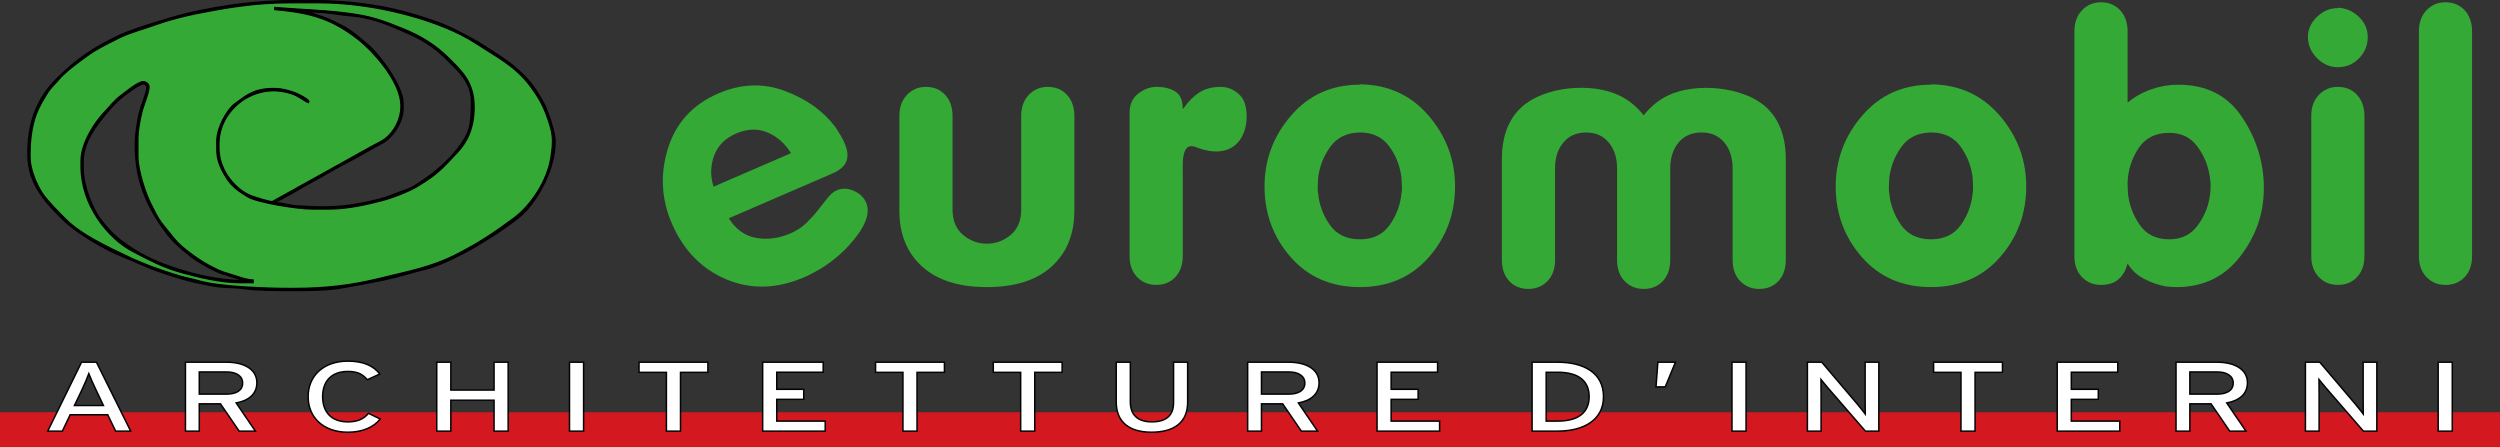
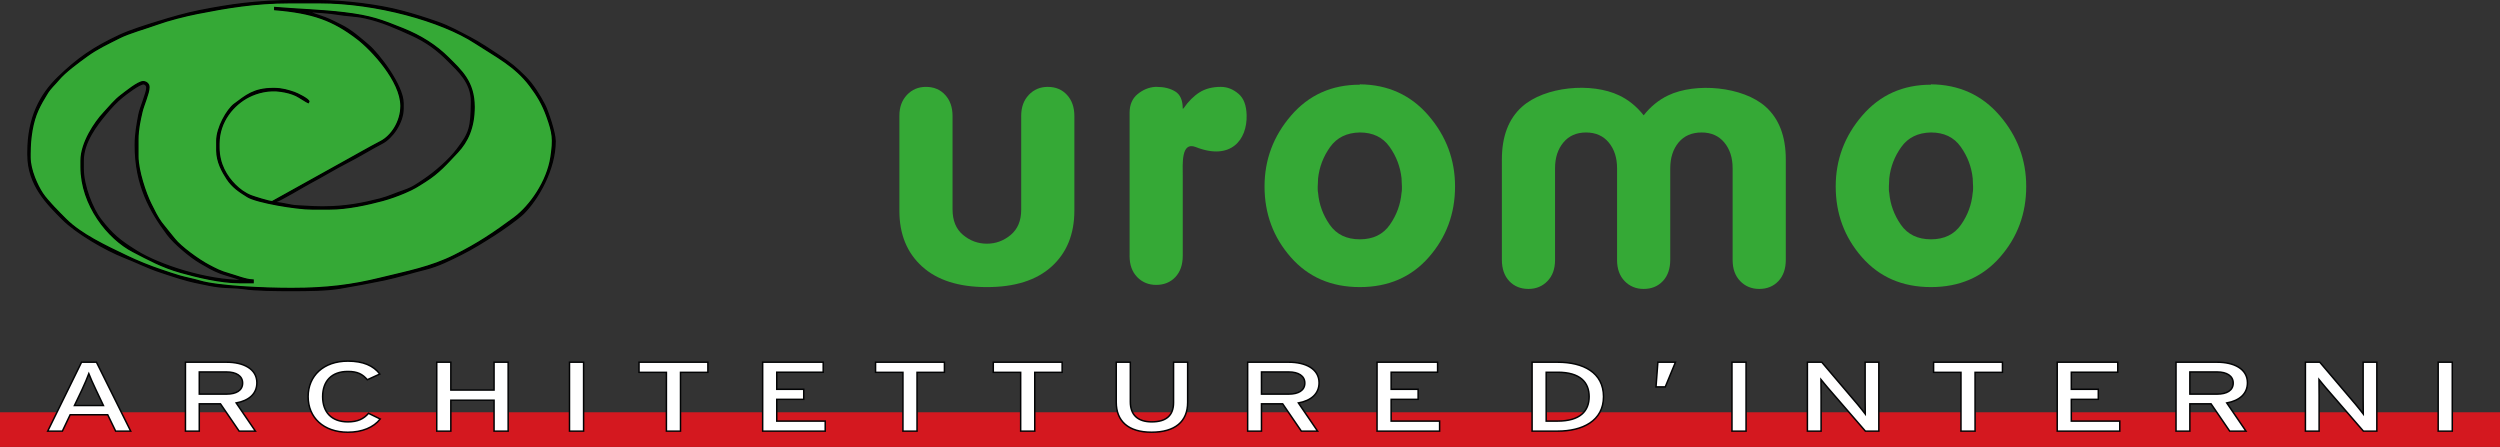
<svg xmlns="http://www.w3.org/2000/svg" version="1.1" id="Livello_1" x="0px" y="0px" width="413.493px" height="73.92px" viewBox="0 0 413.493 73.92" enable-background="new 0 0 413.493 73.92" xml:space="preserve">
  <rect x="0" y="0" width="413.493" height="73.92" fill="#333333" stroke="none" />
  <g>
    <rect y="68.19" fill-rule="evenodd" clip-rule="evenodd" fill="#D4181F" width="413.493" height="5.73" />
    <path fill-rule="evenodd" clip-rule="evenodd" fill="#FFFFFF" stroke="#020304" stroke-width="0.25" stroke-miterlimit="10" d="   M21.615,71.307l-5.662-11.399h-2.464L7.894,71.307h2.42l1.288-2.703h6.216l1.31,2.703H21.615L21.615,71.307z M17.107,67.073h-4.795   l1.243-2.605c0.399-0.847,0.955-2.149,1.132-2.638c0.178,0.488,0.799,1.808,1.176,2.621L17.107,67.073L17.107,67.073z    M42.485,63.311c0-2.345-2.287-3.403-4.996-3.403h-6.816v11.399h2.287v-4.511h3.508l3.086,4.511h2.687l-3.175-4.658   C41.174,66.258,42.485,65.135,42.485,63.311L42.485,63.311z M40.131,63.36c0,1.238-1.087,1.824-2.642,1.824H32.96V61.52h4.529   C39.065,61.52,40.131,62.171,40.131,63.36L40.131,63.36z M62.888,69.304l-1.932-0.944c-0.799,0.928-1.799,1.416-3.419,1.416   c-2.708,0-4.174-1.612-4.174-4.169s1.465-4.169,4.174-4.169c1.599,0,2.42,0.44,3.219,1.368l2.065-0.944   c-1.066-1.385-2.753-2.134-5.285-2.134c-4.018,0-6.571,2.427-6.571,5.879c0,3.453,2.553,5.882,6.571,5.882   C59.891,71.489,61.777,70.705,62.888,69.304L62.888,69.304z M84.047,71.307V59.908h-2.331v4.608h-7.149v-4.608h-2.331v11.399h2.331   v-5.113h7.149v5.113H84.047L84.047,71.307z M96.524,71.307V59.908h-2.331v11.399H96.524L96.524,71.307z M117.083,61.584v-1.677   h-11.39v1.677h4.529v9.723h2.332v-9.723H117.083L117.083,61.584z M136.488,71.307v-1.661h-8.015v-3.599h4.463v-1.661h-4.463v-2.817   h7.682v-1.661h-10.013v11.399H136.488L136.488,71.307z M156.204,61.584v-1.677h-11.39v1.677h4.529v9.723h2.332v-9.723H156.204   L156.204,61.584z M175.675,61.584v-1.677h-11.39v1.677h4.529v9.723h2.331v-9.723H175.675L175.675,61.584z M196.434,66.552v-6.645   h-2.331v6.677c0,2.084-1.154,3.191-3.597,3.191c-2.331,0-3.552-1.156-3.552-3.306v-6.563h-2.331v6.611   c0,3.144,1.998,4.97,5.839,4.97C194.324,71.489,196.434,69.744,196.434,66.552L196.434,66.552z M218.169,63.311   c0-2.345-2.287-3.403-4.995-3.403h-6.816v11.399h2.287v-4.511h3.508l3.086,4.511h2.687l-3.175-4.658   C216.859,66.258,218.169,65.135,218.169,63.311L218.169,63.311z M215.816,63.36c0,1.238-1.087,1.824-2.642,1.824h-4.529V61.52   h4.529C214.75,61.52,215.816,62.171,215.816,63.36L215.816,63.36z M238.107,71.307v-1.661h-8.016v-3.599h4.463v-1.661h-4.463   v-2.817h7.683v-1.661H227.76v11.399H238.107L238.107,71.307z M265.215,65.607c0-4.022-3.396-5.699-7.571-5.699h-4.24v11.399h4.24   C261.708,71.307,265.215,69.63,265.215,65.607L265.215,65.607z M262.839,65.607c0,2.395-1.509,4.039-5.195,4.039h-1.909v-8.077   h1.909C261.331,61.569,262.839,63.213,262.839,65.607L262.839,65.607z M277.116,59.908h-2.908l-0.311,4.087h1.531L277.116,59.908   L277.116,59.908z M288.794,71.307V59.908h-2.331v11.399H288.794L288.794,71.307z M310.752,71.307V59.908h-2.265v5.879   c0,0.635,0.022,2.264,0.022,2.687c-0.223-0.293-0.889-1.14-1.288-1.612l-5.905-6.953h-2.377v11.399h2.265v-5.911   c0-0.636-0.021-2.216-0.021-2.639c0.244,0.293,0.776,0.978,1.154,1.4l6.194,7.149H310.752L310.752,71.307z M331.201,61.584v-1.677   H319.81v1.677h4.529v9.723h2.332v-9.723H331.201L331.201,61.584z M350.605,71.307v-1.661h-8.016v-3.599h4.463v-1.661h-4.463v-2.817   h7.683v-1.661h-10.014v11.399H350.605L350.605,71.307z M371.719,63.311c0-2.345-2.287-3.403-4.996-3.403h-6.815v11.399h2.287   v-4.511h3.508l3.086,4.511h2.687l-3.175-4.658C370.409,66.258,371.719,65.135,371.719,63.311L371.719,63.311z M369.366,63.36   c0,1.238-1.088,1.824-2.643,1.824h-4.528V61.52h4.528C368.3,61.52,369.366,62.171,369.366,63.36L369.366,63.36z M393.122,71.307   V59.908h-2.265v5.879c0,0.635,0.022,2.264,0.022,2.687c-0.222-0.293-0.889-1.14-1.288-1.612l-5.905-6.953h-2.376v11.399h2.265   v-5.911c0-0.636-0.021-2.216-0.021-2.639c0.243,0.293,0.776,0.978,1.153,1.4l6.194,7.149H393.122L393.122,71.307z M405.599,71.307   V59.908h-2.331v11.399H405.599z" />
    <g>
      <path fill-rule="evenodd" clip-rule="evenodd" fill="#35A936" d="M51.613,34.568c-2.636,0-9.177-1.112-10.669-2.036    c-1.399-0.867-2.488-1.588-3.394-2.959c-0.757-1.146-1.688-2.818-1.688-4.665v-1.653c0-2.126,1.7-5.14,2.923-6.04    c1.838-1.353,3.16-2.575,6.389-2.575h0.174c1.33,0,2.328,0.321,3.34,0.663c0.481,0.162,2.403,1.107,2.403,1.513    c0,0.012-0.085,0.172-0.087,0.174c-0.19-0.051-1.554-0.964-2.03-1.19c-0.761-0.362-1.601-0.567-2.514-0.706    c-2.012-0.306-3.912,0.207-5.261,0.881c-2.525,1.263-4.99,4.065-4.99,7.803v0.609c0,2.761,1.274,4.798,2.676,6.2    c0.74,0.74,1.619,1.392,2.644,1.794c0.489,0.192,2.968,0.969,3.47,0.969c0.011,0,10.893-6.048,11.979-6.643    c2.03-1.112,3.958-2.24,6.007-3.305c1.742-0.906,3.335-3.235,3.335-5.89c0-4.078-4.812-9.288-7.287-11.162    c-3.973-3.01-7.21-4.231-13.6-4.763V1.239c3.953,0.329,7.727,0.422,11.485,0.873c4.461,0.535,6.213,1.226,9.723,2.635    c2.954,1.186,5.462,2.753,7.532,4.825c2.099,2.101,4.243,3.941,4.243,8.115c0,3.404-1.091,5.736-2.764,7.505    c-1.793,1.897-3.045,3.383-5.348,4.833c-1.348,0.848-1.707,1.125-3.316,1.818c-1.136,0.489-2.511,0.99-3.731,1.316    c-2.43,0.648-5.777,1.409-8.773,1.409H51.613L51.613,34.568z M39.604,46.751h2.262v-0.436c-1.211-0.026-2.841-0.703-3.88-0.992    c-1.549-0.432-2.234-0.815-3.488-1.473c-1.601-0.84-4.585-2.99-5.615-4.306c-0.73-0.936-1.43-1.716-2.174-2.7    c-0.689-0.911-1.241-2.093-1.783-3.177c-0.823-1.644-2.118-5.447-2.118-7.802v-2.785c0-1.691,0.339-3.147,0.66-4.561    c0.245-1.083,1.167-3.104,1.167-4.054V14.38c0-0.497-0.458-0.871-0.958-0.871c-0.848,0-2.964,1.754-3.603,2.228    c-1.151,0.853-1.935,1.903-2.903,2.927c-1.466,1.552-3.763,4.962-3.763,7.898v1.044c0,6.317,4.464,11.875,8.615,14.01    c2.616,1.346,4.69,2.529,7.884,3.43C32.479,45.77,36.464,46.751,39.604,46.751L39.604,46.751z M47.958,47.708h0.435    c5.658,0,9.881-0.557,14.428-1.672c4.578-1.122,8.452-1.848,12.318-3.781c3.958-1.979,6.533-3.729,9.891-6.208    c2.664-1.966,5.481-6.027,6.093-10.006c0.471-3.059,0.313-4.048-0.623-6.689c-0.759-2.144-1.615-3.547-2.874-5.219    c-2.45-3.253-5.636-4.815-9.053-7.047c-5.563-3.634-16.4-6.63-25.656-6.63h-5.135c-5.583,0-10.451,0.841-15.121,1.762    C30.71,2.603,27.807,3.335,26,3.997c-1.876,0.687-4.62,1.421-6.268,2.26c-2.03,1.034-3.616,1.739-5.401,3.041    c-1.443,1.052-3.541,2.573-4.642,3.886c-0.654,0.779-1.362,1.377-1.902,2.275c-0.568,0.941-1.053,1.727-1.515,2.75    c-0.867,1.919-1.305,4.449-1.305,7.223v0.609c0,2.05,1.2,4.669,2.054,5.952c0.825,1.24,2.753,3.161,3.842,4.251    c2.537,2.539,6.617,4.435,10.089,6.098c1.781,0.854,3.817,1.686,5.761,2.333c0.979,0.326,1.968,0.684,3.021,0.981    c1.059,0.299,2.257,0.518,3.268,0.822C36.03,47.392,43.919,47.708,47.958,47.708z" />
      <path fill-rule="evenodd" clip-rule="evenodd" stroke="#000000" stroke-width="0.216" stroke-miterlimit="22.926" d="    M40.213,46.403c-6.101,0-13.889-2.543-17.648-4.891c-2.764-1.726-3.999-2.712-5.959-5.267c-1.277-1.664-2.848-5.476-2.848-8.378    v-1.305c0-3.054,2.276-5.946,3.718-7.682c0.802-0.966,1.816-2.101,2.792-2.864c0.569-0.444,2.74-2.159,3.497-2.159    c0.21,0,0.522,0.313,0.522,0.522v0.174c0,0.789-1.077,3.225-1.299,4.357c-0.29,1.488-0.616,3.289-0.616,5.041v0.087    c0,6.592,2.492,10.955,5.343,14.759c1.097,1.463,3.781,3.731,5.419,4.675c1.205,0.693,1.954,1.176,3.337,1.711    C37.056,45.41,39.972,46.236,40.213,46.403L40.213,46.403z M39.604,46.751h2.262v-0.436c-1.211-0.026-2.841-0.703-3.88-0.992    c-1.549-0.432-2.234-0.815-3.488-1.473c-1.601-0.84-4.585-2.99-5.615-4.306c-0.73-0.936-1.43-1.716-2.174-2.7    c-0.689-0.911-1.241-2.093-1.783-3.177c-0.823-1.644-2.118-5.447-2.118-7.802v-2.785c0-1.691,0.339-3.147,0.66-4.561    c0.245-1.083,1.167-3.104,1.167-4.054V14.38c0-0.497-0.458-0.871-0.958-0.871c-0.848,0-2.964,1.754-3.603,2.228    c-1.151,0.853-1.935,1.903-2.903,2.927c-1.466,1.552-3.763,4.962-3.763,7.898v1.044c0,6.317,4.464,11.875,8.615,14.01    c2.616,1.346,4.69,2.529,7.884,3.43C32.479,45.77,36.464,46.751,39.604,46.751z" />
      <path fill-rule="evenodd" clip-rule="evenodd" stroke="#000000" stroke-width="0.216" stroke-miterlimit="22.926" d="    M53.615,34.22h-0.609c-1.384,0-2.551-0.128-3.832-0.171c-1.146-0.039-2.454-0.5-3.565-0.524V33.35    c0.721-0.168,4.819-2.646,5.859-3.191c1.998-1.048,3.92-2.251,5.888-3.25c1.991-1.009,3.895-2.207,5.89-3.247    c1.574-0.82,3.423-3.338,3.423-5.715v-0.87c0-2.926-4.047-8.194-5.767-9.637c-1.374-1.153-2.792-2.435-4.473-3.272    c-0.878-0.437-1.664-0.853-2.605-1.224c-0.368-0.146-2.853-0.97-2.908-1.008c1.121,0,3.726,0.207,4.822,0.399    c1.565,0.275,3.103,0.273,4.614,0.607c2.861,0.632,5.299,1.753,7.693,2.836c2.511,1.136,4.284,2.459,6.128,4.315    c1.613,1.624,3.839,3.551,3.808,6.722c-0.043,4.346-0.3,5.166-2.374,7.896c-1.331,1.752-3.642,3.773-5.511,5.019    c-1.231,0.821-1.827,1.299-3.393,1.829c-1.264,0.428-2.493,1.005-3.863,1.357C60.069,33.63,57.096,34.22,53.615,34.22    L53.615,34.22z M51.613,34.568h2.872c2.996,0,6.343-0.76,8.773-1.409c1.22-0.326,2.595-0.827,3.731-1.316    c1.609-0.693,1.968-0.97,3.316-1.818c2.303-1.45,3.555-2.936,5.348-4.833c1.672-1.769,2.764-4.101,2.764-7.505    c0-4.173-2.144-6.014-4.243-8.115c-2.07-2.072-4.578-3.639-7.532-4.825c-3.509-1.409-5.261-2.1-9.723-2.635    c-3.758-0.451-7.532-0.544-11.485-0.873v0.348c6.389,0.532,9.626,1.752,13.6,4.763c2.475,1.875,7.287,7.084,7.287,11.162    c0,2.655-1.593,4.984-3.335,5.89c-2.048,1.065-3.977,2.193-6.007,3.305C55.892,27.302,45.011,33.35,45,33.35    c-0.501,0-2.981-0.777-3.47-0.969c-1.024-0.402-1.904-1.054-2.644-1.794c-1.402-1.402-2.676-3.438-2.676-6.2v-0.609    c0-3.737,2.465-6.54,4.99-7.803c1.349-0.674,3.249-1.187,5.261-0.881c0.914,0.139,1.753,0.344,2.514,0.706    c0.476,0.227,1.84,1.14,2.03,1.19c0.001-0.001,0.087-0.162,0.087-0.174c0-0.406-1.922-1.351-2.403-1.513    c-1.013-0.342-2.011-0.663-3.34-0.663h-0.174c-3.229,0-4.55,1.223-6.389,2.575c-1.224,0.9-2.923,3.914-2.923,6.04v1.653    c0,1.846,0.932,3.519,1.688,4.665c0.905,1.371,1.995,2.092,3.394,2.959C42.436,33.457,48.977,34.568,51.613,34.568z" />
      <path fill-rule="evenodd" clip-rule="evenodd" stroke="#000000" stroke-width="0.216" stroke-miterlimit="22.926" d="    M47.958,47.708c-4.039,0-11.928-0.316-14.956-1.23c-1.011-0.305-2.209-0.523-3.268-0.822c-1.053-0.298-2.042-0.655-3.021-0.981    c-1.943-0.647-3.98-1.479-5.761-2.333c-3.472-1.663-7.552-3.559-10.089-6.098c-1.088-1.09-3.017-3.011-3.842-4.251    c-0.854-1.283-2.054-3.902-2.054-5.952v-0.609c0-2.774,0.438-5.304,1.305-7.223c0.462-1.023,0.947-1.808,1.515-2.75    c0.541-0.897,1.248-1.496,1.902-2.275c1.102-1.313,3.199-2.833,4.642-3.886c1.785-1.302,3.371-2.006,5.401-3.041    c1.648-0.839,4.392-1.574,6.268-2.26c1.806-0.662,4.71-1.395,6.663-1.779c4.67-0.921,9.539-1.762,15.121-1.762h5.135    c9.255,0,20.093,2.996,25.656,6.63c3.417,2.232,6.603,3.794,9.053,7.047c1.259,1.671,2.115,3.075,2.874,5.219    c0.935,2.642,1.093,3.631,0.623,6.689c-0.612,3.979-3.43,8.04-6.093,10.006c-3.358,2.479-5.933,4.229-9.891,6.208    c-3.866,1.934-7.741,2.659-12.318,3.781c-4.547,1.115-8.77,1.672-14.428,1.672H47.958L47.958,47.708z M48.219,48.057    c2.701,0,5.841-0.016,8.115-0.414c2.541-0.444,4.751-0.839,7.182-1.347c2.278-0.476,4.519-1.204,6.773-1.756    c2.232-0.546,4.203-1.571,6.039-2.488c1.925-0.962,3.6-2.028,5.377-3.151c1.204-0.761,3.98-2.701,4.903-3.625    c2.368-2.374,5.21-7.237,5.21-11.933c0-1.414-1.225-5.001-1.742-6.002c-0.821-1.589-1.978-3.425-3.197-4.635    c-1.612-1.6-2.381-2.218-4.32-3.512C81.137,8.244,79.2,6.962,77.721,6.2c-1.736-0.896-3.374-1.828-5.321-2.512    c-2.016-0.708-3.778-1.268-5.976-1.856c-3.66-0.979-9.316-1.724-13.941-1.724h-3.916c-5.939,0-10.647,0.678-15.571,1.66    c-2.3,0.458-4.684,1.151-6.806,1.809c-1.917,0.594-4.639,1.439-6.37,2.246c-4.364,2.031-7.001,3.861-10.23,7    c-2.917,2.836-4.97,6.623-4.97,12.348v0.435c0,4.999,3.224,8.14,5.766,10.682c2.233,2.233,7.021,5.05,10.235,6.299    c1.933,0.751,3.729,1.684,5.875,2.392c2.125,0.702,4.063,1.392,6.414,1.854c1.238,0.243,2.045,0.465,3.467,0.623    c1.164,0.13,2.744,0.09,3.905,0.272C42.302,48.044,45.891,48.057,48.219,48.057z" />
    </g>
-     <path fill-rule="evenodd" clip-rule="evenodd" fill="#35A936" d="M137.711,28.678l-17.172,7.426c1.18,1.86,2.705,2.945,4.576,3.255   c1.871,0.311,3.738,0.063,5.603-0.744c1.044-0.451,1.931-1.032,2.66-1.743c0.729-0.71,1.377-1.43,1.944-2.157   c0.566-0.728,1.093-1.395,1.58-2c0.487-0.605,0.991-1.021,1.514-1.247c0.857-0.371,1.781-0.343,2.771,0.085   c0.99,0.428,1.672,1.066,2.047,1.913c0.653,1.473,0.157,3.312-1.488,5.516c-1.645,2.204-3.709,4.063-6.194,5.576   c-0.431,0.229-0.853,0.456-1.266,0.678c-0.412,0.223-0.824,0.423-1.234,0.601c-4.512,1.951-8.798,2.081-12.858,0.392   c-4.06-1.69-7.061-4.728-9.004-9.11c-1.796-4.052-2.041-8.215-0.736-12.488c1.306-4.273,4.084-7.33,8.335-9.168   c3.766-1.628,7.451-1.762,11.049-0.411s6.385,3.351,8.358,5.999c0.271,0.41,0.536,0.833,0.796,1.269   c0.256,0.427,0.484,0.866,0.68,1.308c0.522,1.179,0.63,2.175,0.333,3.006C139.707,27.464,138.942,28.146,137.711,28.678   L137.711,28.678z M118.021,30.873l12.81-5.539c-0.975-1.598-2.27-2.739-3.884-3.424s-3.354-0.624-5.218,0.183   c-1.79,0.774-2.997,1.987-3.616,3.649C117.493,27.402,117.464,29.116,118.021,30.873z" />
    <path fill-rule="evenodd" clip-rule="evenodd" fill="#35A936" d="M148.757,34.817V19.135c0-1.407,0.417-2.553,1.251-3.438   c0.834-0.884,1.883-1.327,3.145-1.327c1.302,0,2.361,0.442,3.175,1.327c0.814,0.885,1.221,2.051,1.221,3.499v15.441   c0,1.85,0.58,3.256,1.74,4.222c1.16,0.965,2.473,1.447,3.938,1.447c1.465,0,2.778-0.482,3.938-1.447   c1.16-0.966,1.74-2.353,1.74-4.162V19.135c0-1.407,0.417-2.553,1.252-3.438c0.834-0.884,1.883-1.327,3.145-1.327   c1.303,0,2.361,0.442,3.175,1.327c0.814,0.885,1.221,2.051,1.221,3.499v15.622c0,3.901-1.252,6.987-3.755,9.258   c-2.503,2.272-6.076,3.408-10.716,3.408s-8.213-1.136-10.716-3.408c-2.504-2.271-3.755-5.338-3.755-9.198V34.817z" />
    <path fill-rule="evenodd" clip-rule="evenodd" fill="#35A936" d="M186.832,42.296V18.653c0-1.327,0.438-2.352,1.313-3.076   c0.875-0.724,1.842-1.126,2.9-1.207c0.041,0,0.091,0,0.153,0c0.061,0,0.112,0,0.152,0c1.181,0,2.188,0.251,3.022,0.754   s1.252,1.458,1.252,2.865l0.122-0.061c0.814-1.166,1.7-2.051,2.656-2.654c0.957-0.603,2.127-0.905,3.511-0.905   c1.059,0,2.035,0.382,2.931,1.146c0.896,0.764,1.295,1.931,1.343,3.498c0.126,4.141-2.634,7.592-8.416,5.309   c-2.46-0.971-2.148,2.859-2.148,4.704v13.269c0,1.488-0.407,2.664-1.221,3.529c-0.814,0.864-1.873,1.296-3.175,1.296   c-1.262,0-2.31-0.432-3.145-1.296c-0.834-0.865-1.252-2.021-1.252-3.469V42.296z" />
    <path fill-rule="evenodd" clip-rule="evenodd" fill="#35A936" d="M224.908,13.948c4.641,0.041,8.427,1.759,11.357,5.157   s4.396,7.308,4.396,11.731c0,4.503-1.445,8.404-4.335,11.701c-2.891,3.298-6.697,4.946-11.419,4.946   c-4.723,0-8.528-1.648-11.419-4.946c-2.891-3.297-4.336-7.197-4.336-11.701c0-4.423,1.466-8.333,4.397-11.731   c2.931-3.398,6.717-5.097,11.357-5.097V13.948L224.908,13.948z M224.908,21.91c-2.157,0.04-3.796,0.844-4.916,2.413   c-1.119,1.568-1.781,3.297-1.984,5.187c0,0.241-0.01,0.473-0.03,0.693c-0.021,0.221-0.031,0.433-0.031,0.634   c0,0.161,0,0.332,0,0.512c0,0.181,0.021,0.373,0.062,0.573c0.163,1.89,0.804,3.639,1.923,5.248c1.12,1.608,2.779,2.413,4.978,2.413   s3.856-0.805,4.977-2.423c1.119-1.608,1.761-3.368,1.923-5.267c0.041-0.202,0.062-0.393,0.062-0.573c0-0.181,0-0.352,0-0.513   c0-0.201-0.011-0.413-0.031-0.633c-0.02-0.221-0.03-0.453-0.03-0.693c-0.203-1.9-0.864-3.639-1.984-5.208   C228.704,22.694,227.065,21.91,224.908,21.91z" />
    <path fill-rule="evenodd" clip-rule="evenodd" fill="#35A936" d="M319.376,13.948c4.641,0.041,8.427,1.759,11.358,5.157   c2.931,3.398,4.396,7.308,4.396,11.731c0,4.503-1.445,8.404-4.336,11.701c-2.891,3.298-6.696,4.946-11.419,4.946   c-4.722,0-8.528-1.648-11.418-4.946c-2.891-3.297-4.336-7.197-4.336-11.701c0-4.423,1.466-8.333,4.396-11.731   c2.932-3.398,6.717-5.097,11.357-5.097V13.948L319.376,13.948z M319.376,21.91c-2.157,0.04-3.796,0.844-4.915,2.413   s-1.781,3.297-1.984,5.187c0,0.241-0.011,0.473-0.03,0.693c-0.021,0.221-0.031,0.433-0.031,0.634c0,0.161,0,0.332,0,0.512   c0,0.181,0.021,0.373,0.062,0.573c0.163,1.89,0.804,3.639,1.923,5.248c1.12,1.608,2.778,2.413,4.977,2.413s3.857-0.805,4.977-2.423   c1.12-1.608,1.761-3.368,1.924-5.267c0.041-0.202,0.061-0.393,0.061-0.573c0-0.181,0-0.352,0-0.513c0-0.201-0.01-0.413-0.03-0.633   c-0.02-0.221-0.03-0.453-0.03-0.693c-0.203-1.9-0.865-3.639-1.984-5.208C323.173,22.694,321.535,21.91,319.376,21.91z" />
-     <path fill-rule="evenodd" clip-rule="evenodd" fill="#35A936" d="M343.102,42.296V5.143c0-1.408,0.418-2.554,1.252-3.438   c0.835-0.884,1.883-1.327,3.145-1.327c1.303,0,2.361,0.442,3.176,1.327c0.814,0.885,1.222,2.051,1.222,3.499v11.762   c1.18-0.965,2.493-1.699,3.938-2.202c1.444-0.502,2.92-0.754,4.427-0.754c4.56,0,8.02,1.699,10.381,5.097   c2.36,3.398,3.623,7.147,3.785,11.249c0,0.121,0,0.251,0,0.393c0,0.141,0,0.291,0,0.452c0,4.102-1.303,7.841-3.907,11.219   c-2.605,3.378-6.127,5.066-10.564,5.066c-0.285,0-0.58-0.011-0.885-0.03c-0.306-0.021-0.601-0.05-0.886-0.091   c-1.263-0.241-2.463-0.663-3.603-1.267c-1.14-0.603-2.036-1.447-2.687-2.533c-0.285,1.126-0.784,2.001-1.497,2.624   c-0.712,0.623-1.679,0.935-2.9,0.935c-1.262,0-2.31-0.432-3.145-1.296c-0.834-0.865-1.252-2.021-1.252-3.469V42.296L343.102,42.296   z M351.896,30.475c0,0.282,0.01,0.543,0.03,0.784s0.03,0.483,0.03,0.724c0.203,1.89,0.854,3.629,1.954,5.217   c1.099,1.589,2.728,2.383,4.885,2.383c1.995,0,3.552-0.754,4.672-2.262c1.119-1.508,1.801-3.167,2.045-4.976   c0.041-0.242,0.071-0.493,0.092-0.754c0.021-0.262,0.03-0.513,0.03-0.754s-0.01-0.493-0.03-0.754   c-0.021-0.261-0.051-0.513-0.092-0.753c-0.244-1.85-0.926-3.539-2.045-5.067c-1.12-1.528-2.677-2.292-4.672-2.292   c-2.279,0-3.979,0.854-5.099,2.563c-1.119,1.709-1.72,3.589-1.801,5.64c0,0.08,0,0.15,0,0.211s0,0.11,0,0.151V30.475z" />
-     <path fill-rule="evenodd" clip-rule="evenodd" fill="#35A936" d="M382.277,42.296V19.135c0-1.407,0.417-2.553,1.252-3.438   c0.835-0.884,1.883-1.327,3.145-1.327c1.303,0,2.361,0.442,3.175,1.327c0.814,0.885,1.222,2.051,1.222,3.499v23.101   c0,1.488-0.407,2.664-1.222,3.529c-0.813,0.864-1.872,1.296-3.175,1.296c-1.262,0-2.31-0.432-3.145-1.296   c-0.835-0.865-1.252-2.021-1.252-3.469V42.296L382.277,42.296z M386.673,1.282c1.303,0.04,2.453,0.533,3.45,1.478   c0.997,0.945,1.496,2.061,1.496,3.348c0,1.367-0.479,2.543-1.436,3.528c-0.956,0.985-2.126,1.478-3.511,1.478   c-1.303,0-2.452-0.503-3.45-1.508c-0.997-1.005-1.496-2.171-1.496-3.498c0-1.247,0.499-2.353,1.496-3.317   c0.998-0.965,2.147-1.447,3.45-1.447V1.282z" />
-     <path fill-rule="evenodd" clip-rule="evenodd" fill="#35A936" d="M400.08,42.296V5.143c0-1.408,0.417-2.554,1.252-3.438   c0.835-0.884,1.883-1.327,3.145-1.327c1.303,0,2.361,0.442,3.175,1.327c0.814,0.885,1.222,2.051,1.222,3.499v37.094   c0,1.488-0.407,2.664-1.222,3.529c-0.813,0.864-1.872,1.296-3.175,1.296c-1.262,0-2.31-0.432-3.145-1.296   c-0.835-0.865-1.252-2.021-1.252-3.469V42.296z" />
    <path fill-rule="evenodd" clip-rule="evenodd" fill="#35A936" d="M271.858,19.076c1.14-1.448,2.482-2.544,4.029-3.287   c4.568-2.197,12.421-1.476,16.151,1.871c2.219,1.99,3.328,4.896,3.328,8.716v16.587c0,1.487-0.407,2.663-1.222,3.528   c-0.813,0.864-1.872,1.296-3.175,1.296c-1.262,0-2.311-0.432-3.145-1.296c-0.835-0.865-1.252-2.021-1.252-3.469V27.823   c0-1.729-0.458-3.146-1.374-4.252c-0.916-1.106-2.168-1.659-3.755-1.659c-1.629,0-2.901,0.553-3.817,1.659   c-0.915,1.105-1.373,2.543-1.373,4.313v15.079c0,1.487-0.407,2.663-1.222,3.528c-0.814,0.864-1.872,1.296-3.175,1.296   c-1.263,0-2.311-0.432-3.146-1.296c-0.834-0.865-1.252-2.021-1.252-3.469V27.823c0-1.729-0.457-3.146-1.374-4.252   c-0.915-1.106-2.167-1.659-3.755-1.659c-1.587,0-2.839,0.553-3.755,1.659c-0.916,1.105-1.374,2.523-1.374,4.252v15.199   c0,1.448-0.417,2.604-1.252,3.469c-0.834,0.864-1.883,1.296-3.145,1.296c-1.303,0-2.361-0.432-3.176-1.296   c-0.813-0.865-1.221-2.041-1.221-3.528V26.375c0-3.82,1.109-6.726,3.328-8.716c3.755-3.368,11.498-4.08,16.09-1.871   C269.375,16.532,270.718,17.628,271.858,19.076z" />
  </g>
</svg>